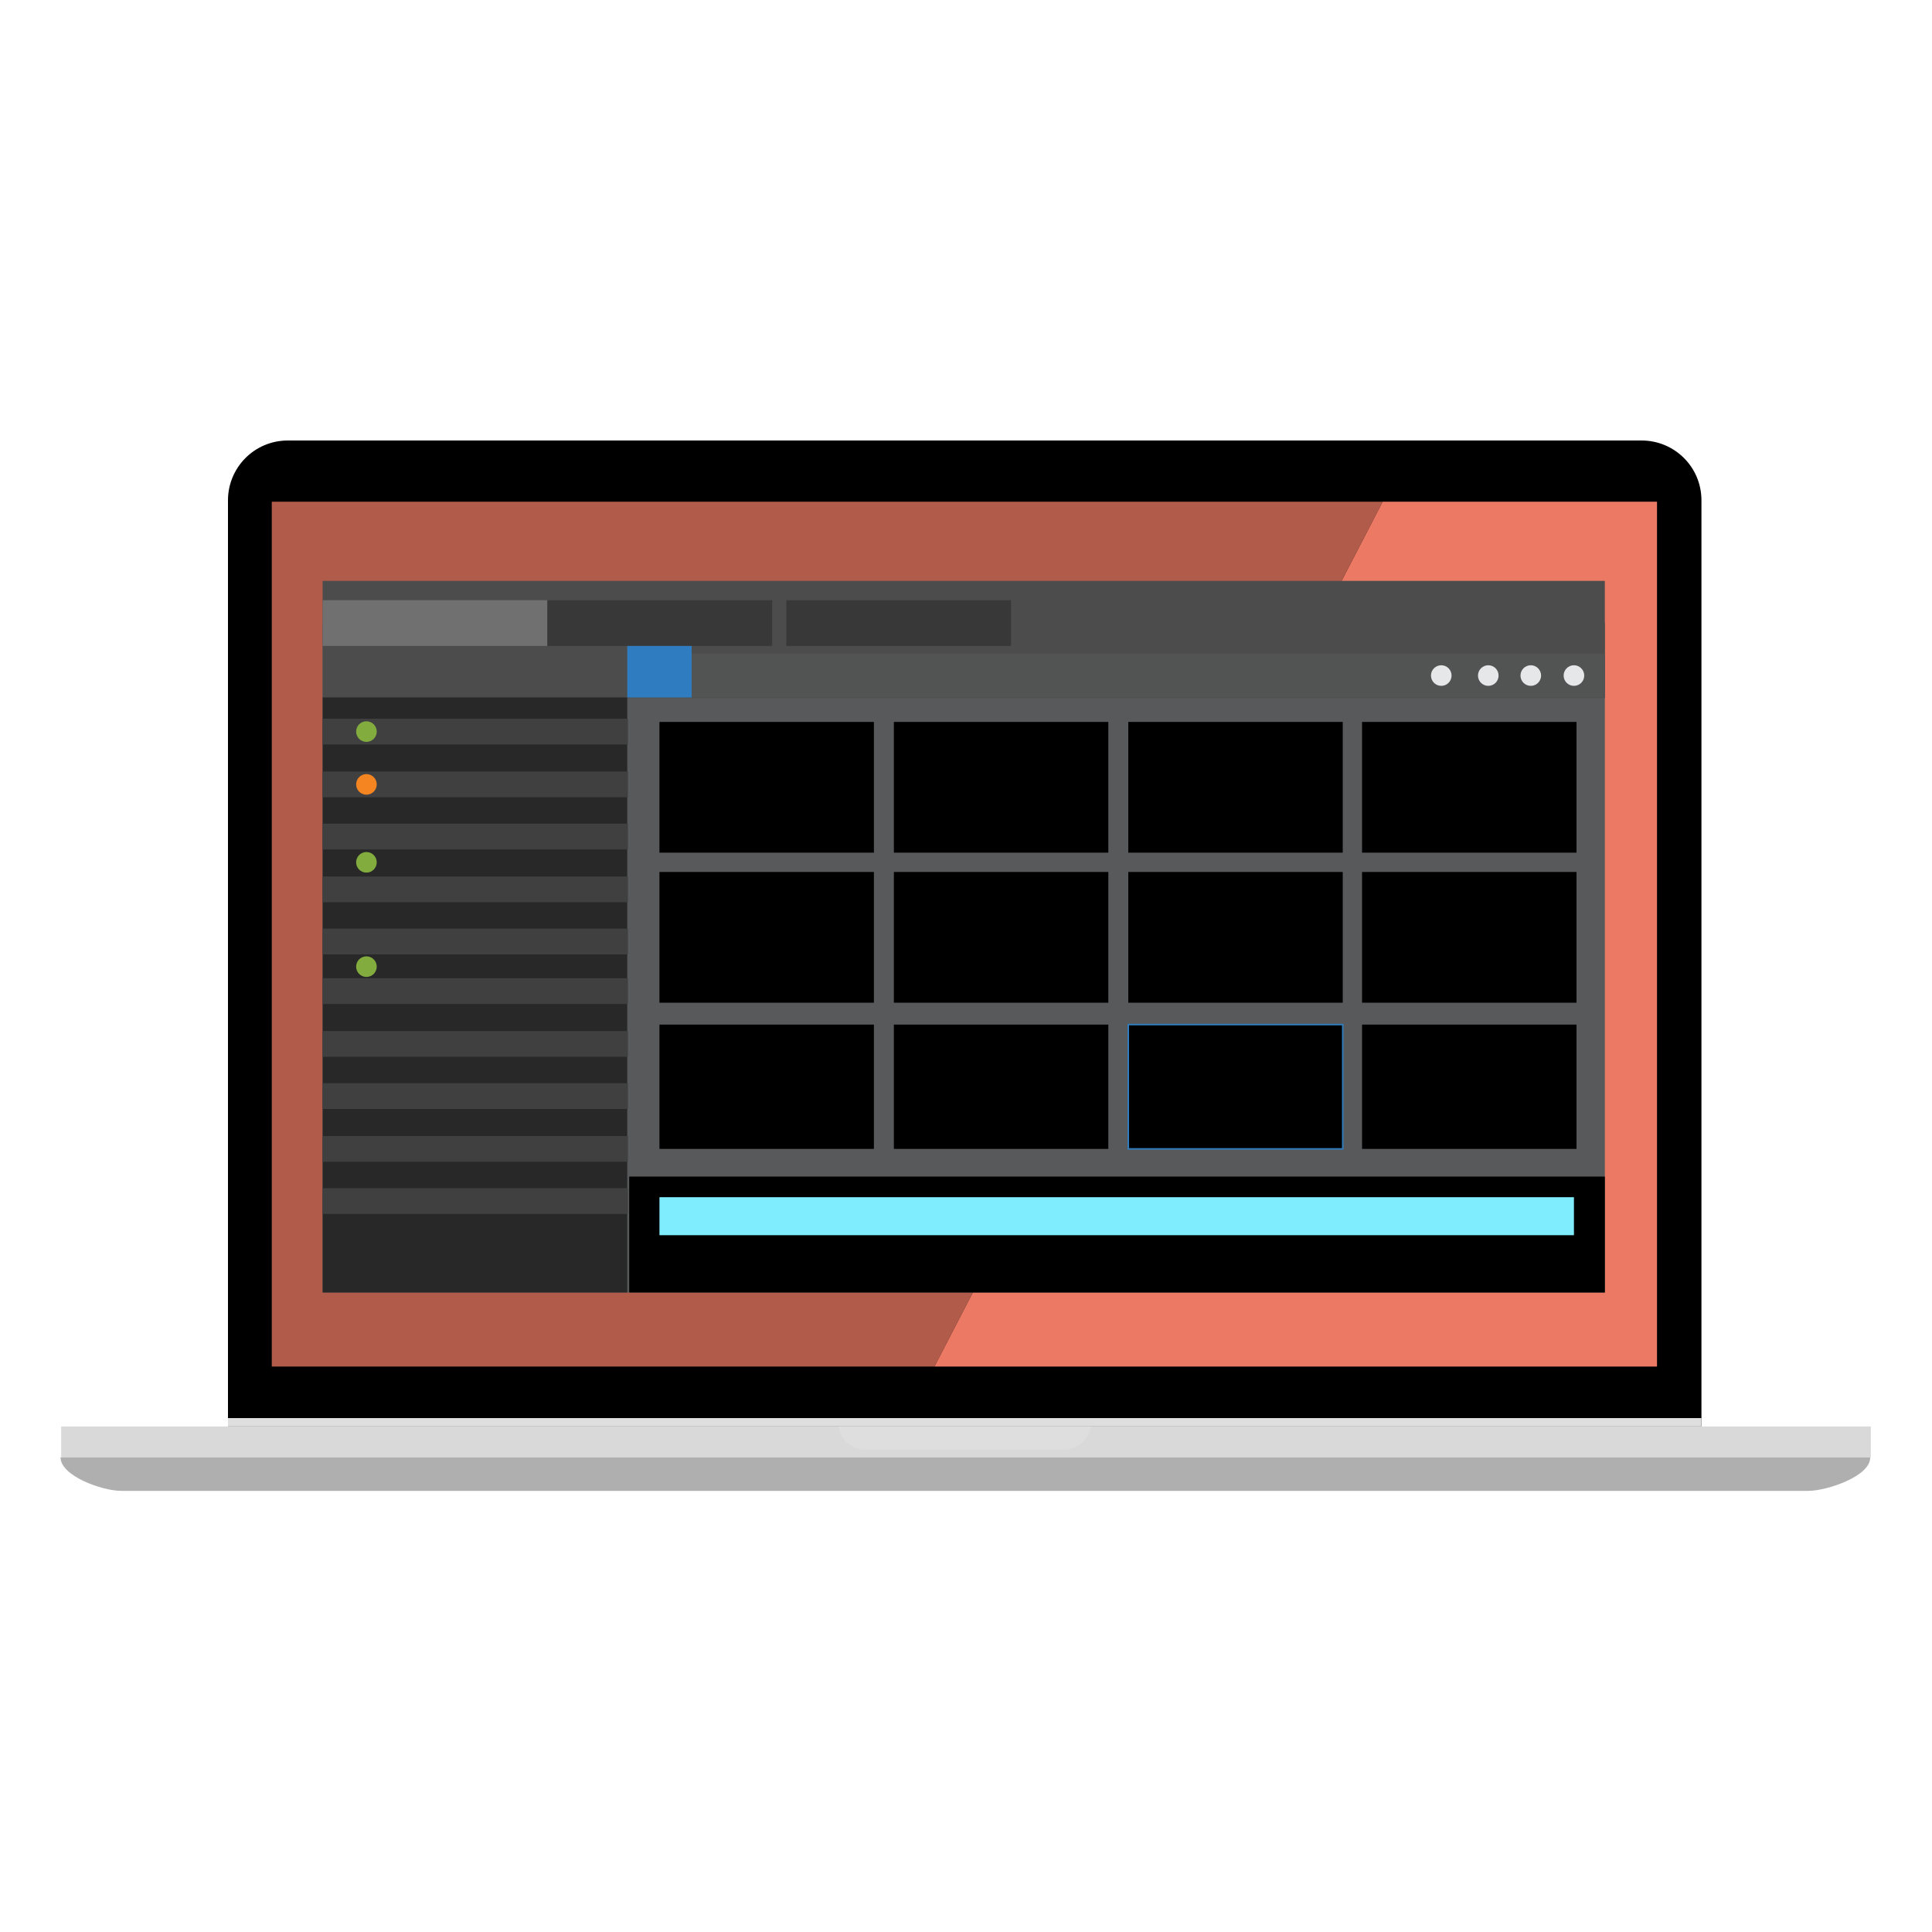
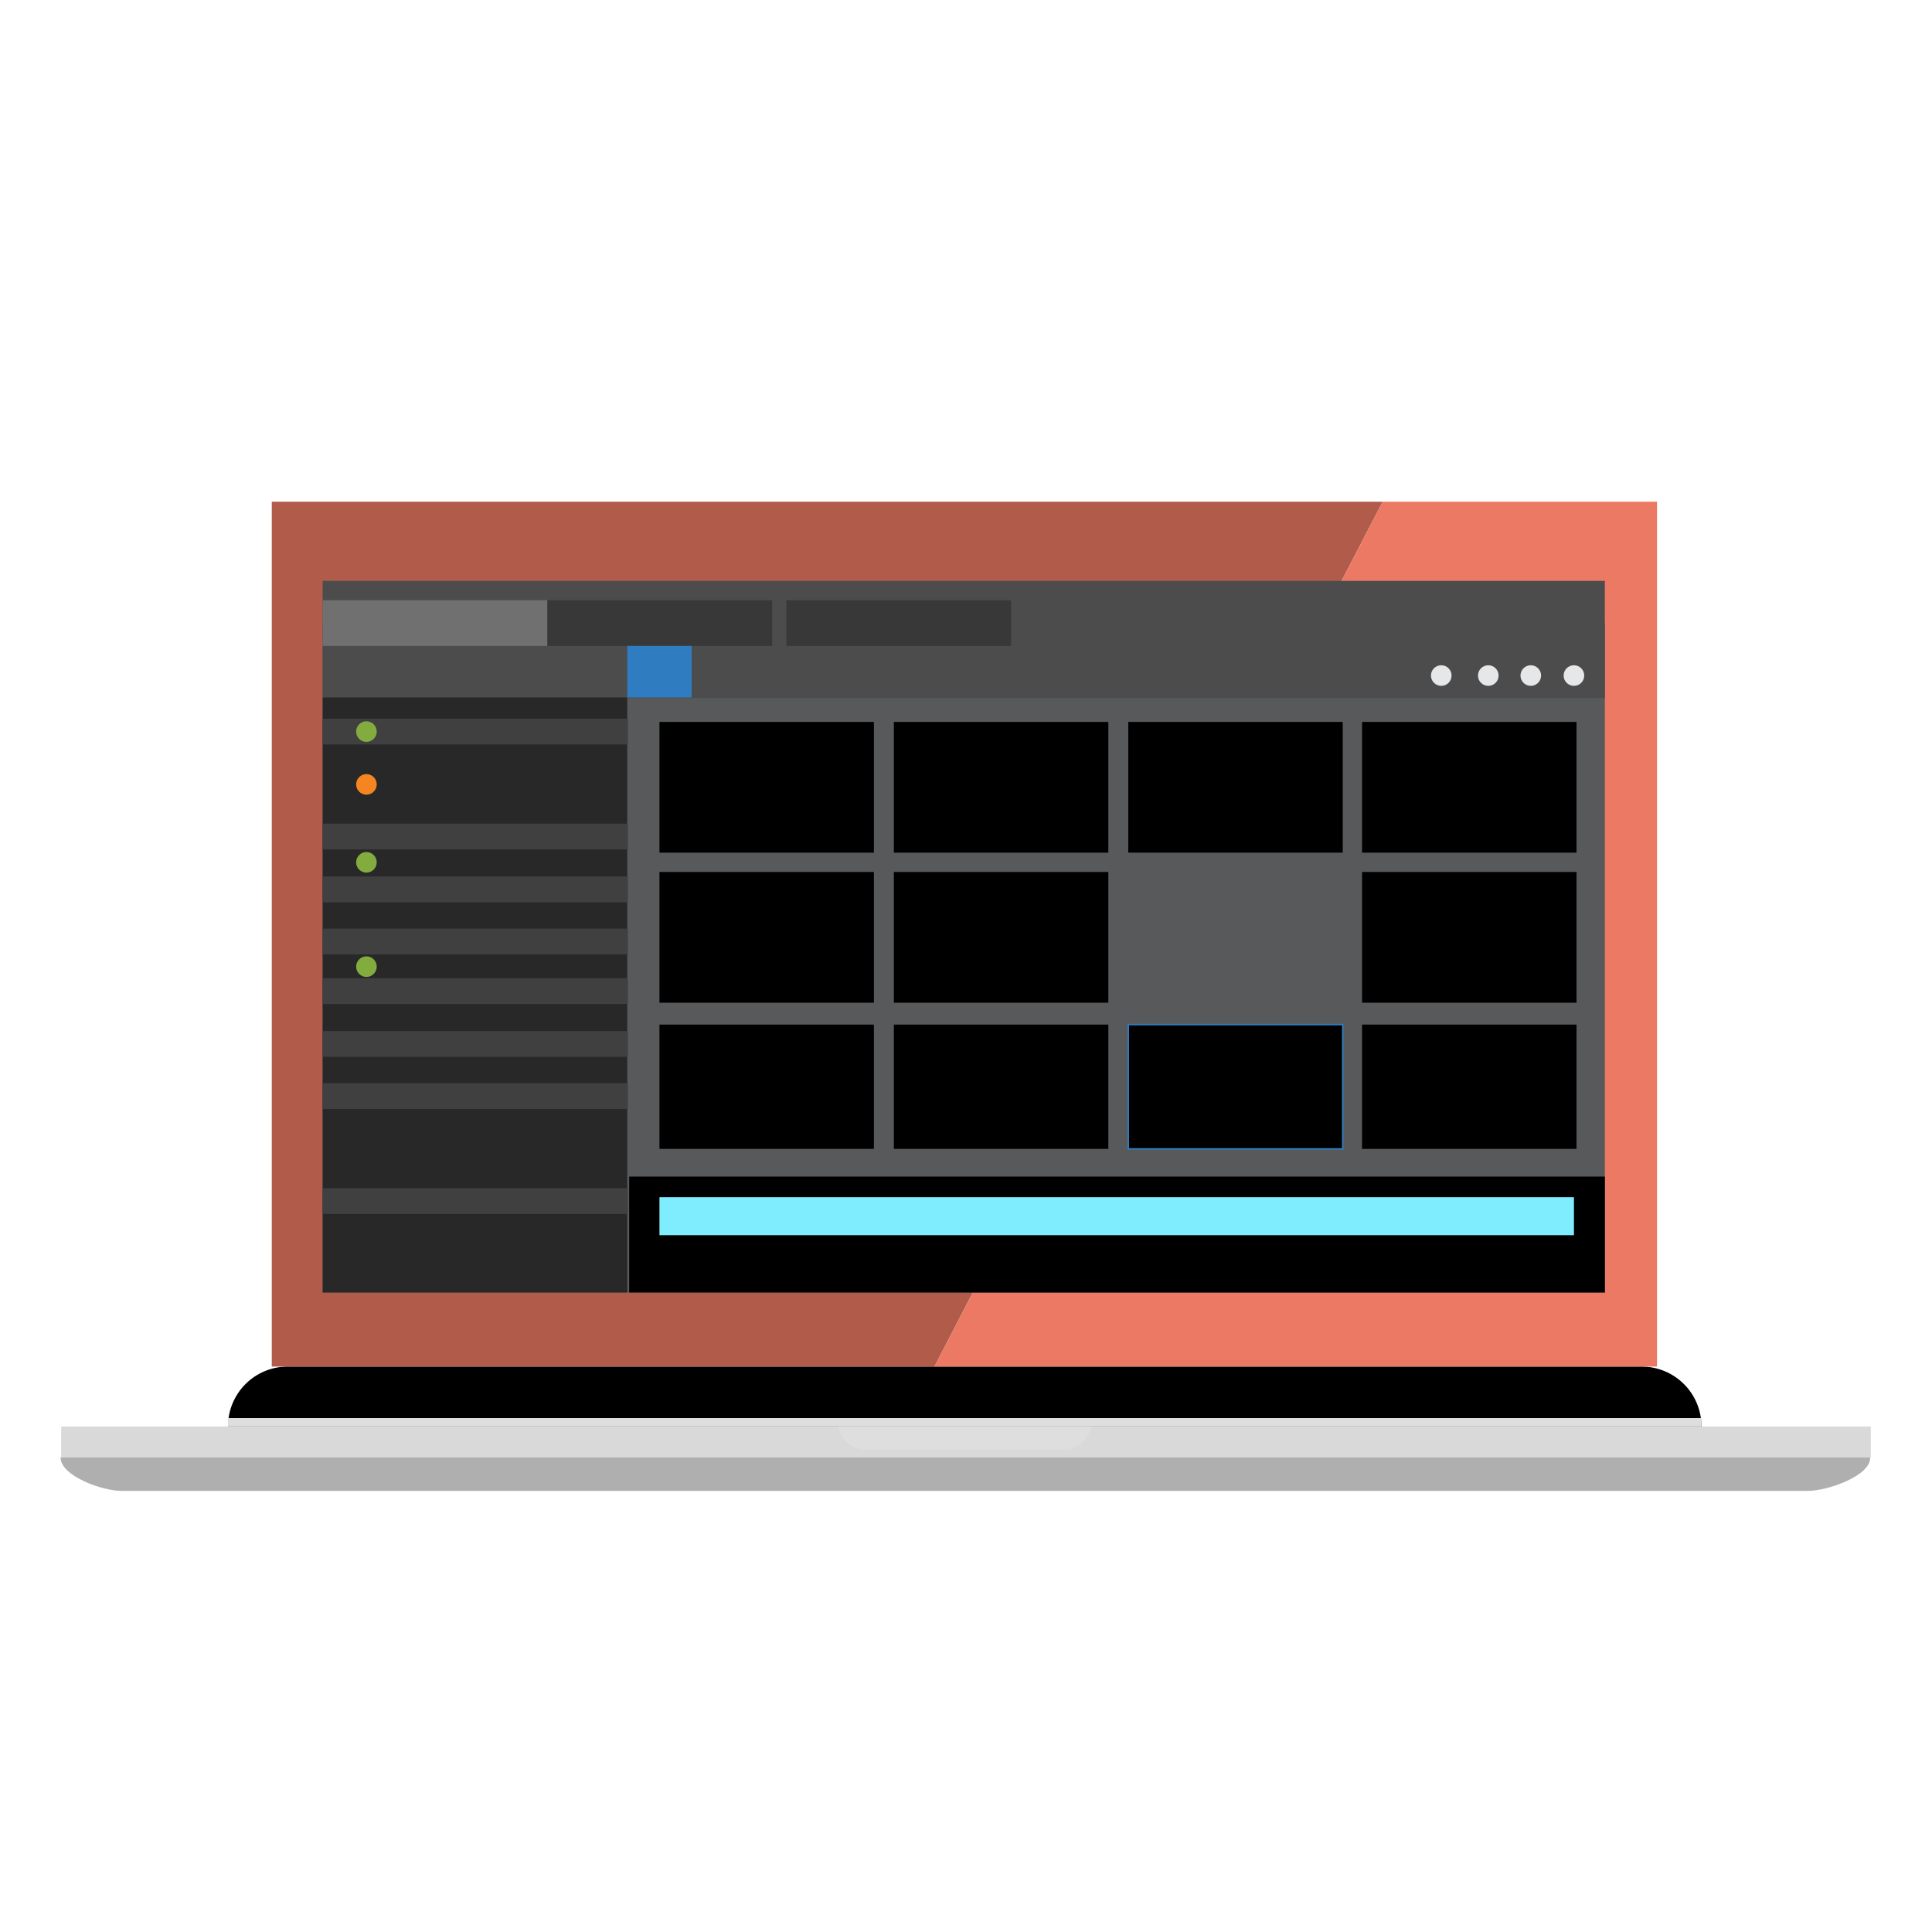
<svg xmlns="http://www.w3.org/2000/svg" version="1.1" id="Layer_1" x="0px" y="0px" viewBox="0 0 300 300" style="enable-background:new 0 0 300 300;" xml:space="preserve">
  <style type="text/css">
	.st0{fill:#B15B4B;}
	.st1{fill:#EC7964;}
	.st2{fill:#D9D9D9;}
	.st3{fill:#DEDEDE;}
	.st4{fill:#AFAFAF;}
	.st5{fill:#58595B;}
	.st6{fill:#4C4C4C;}
	.st7{fill:#272827;}
	.st8{fill:#707070;}
	.st9{fill:#383838;}
	.st10{fill:#80EDFF;}
	.st11{stroke:#2F7DC0;stroke-width:0.236;stroke-miterlimit:10;}
	.st12{fill:#404041;}
	.st13{fill:#83AC3F;}
	.st14{fill:#F58520;}
	.st15{fill:#525353;}
	.st16{fill:#2F7DC0;}
	.st17{fill:#E6E7E8;}
</style>
  <g>
    <g>
-       <path d="M264.1,221.5H35.4V77.7c0-5.1,4.1-9.3,9.3-9.3h210.2c5.1,0,9.3,4.1,9.3,9.3V221.5z" />
+       <path d="M264.1,221.5H35.4c0-5.1,4.1-9.3,9.3-9.3h210.2c5.1,0,9.3,4.1,9.3,9.3V221.5z" />
    </g>
    <polygon class="st0" points="214.7,77.9 42.2,77.9 42.2,212.2 145.1,212.2  " />
    <polygon class="st1" points="145.1,212.2 257.3,212.2 257.3,77.9 214.7,77.9  " />
    <rect x="9.5" y="221.5" class="st2" width="281" height="4.8" />
    <rect x="35.4" y="220.2" class="st3" width="228.8" height="1.3" />
    <path class="st4" d="M280.8,231.5h-262c-2.9,0-9.4-2.3-9.4-5.2l0,0h281l0,0C290.5,229.2,283.7,231.5,280.8,231.5z" />
    <path class="st3" d="M130.2,221.5c0.3,2.1,2.1,3.6,4.2,3.6h30.8c2.1,0,3.9-1.6,4.2-3.6H130.2z" />
    <g>
      <g>
        <rect x="50.1" y="96.7" class="st5" width="199.1" height="104" />
        <rect x="50.1" y="90.2" class="st6" width="199.1" height="18.2" />
        <rect x="50.1" y="108.3" class="st7" width="47.3" height="92.4" />
        <rect x="50.1" y="93.2" class="st8" width="34.9" height="7.1" />
        <rect x="85" y="93.2" class="st9" width="34.9" height="7.1" />
        <rect x="122.1" y="93.2" class="st9" width="34.9" height="7.1" />
        <rect x="102.4" y="112.1" width="33.3" height="20.3" />
        <rect x="102.4" y="159.1" width="33.3" height="19.3" />
        <rect x="102.4" y="135.4" width="33.3" height="20.3" />
        <rect x="97.7" y="182.7" width="151.5" height="18" />
        <rect x="102.4" y="185.9" class="st10" width="142" height="5.9" />
        <rect x="175.2" y="112.1" width="33.3" height="20.3" />
        <rect x="175.2" y="159.1" class="st11" width="33.3" height="19.3" />
-         <rect x="175.2" y="135.4" width="33.3" height="20.3" />
        <g>
          <rect x="138.8" y="112.1" width="33.3" height="20.3" />
        </g>
        <rect x="138.8" y="159.1" width="33.3" height="19.3" />
        <rect x="138.8" y="135.4" width="33.3" height="20.3" />
        <rect x="211.5" y="112.1" width="33.3" height="20.3" />
        <rect x="211.5" y="159.1" width="33.3" height="19.3" />
        <rect x="211.5" y="135.4" width="33.3" height="20.3" />
        <rect x="50.1" y="111.6" class="st12" width="47.4" height="4" />
-         <rect x="50.1" y="119.8" class="st12" width="47.4" height="4" />
        <rect x="50.1" y="127.9" class="st12" width="47.4" height="4" />
        <rect x="50.1" y="136.1" class="st12" width="47.4" height="4" />
        <rect x="50.1" y="144.2" class="st12" width="47.4" height="4" />
        <rect x="50.1" y="151.9" class="st12" width="47.4" height="4" />
        <rect x="50.1" y="160.1" class="st12" width="47.4" height="4" />
        <rect x="50.1" y="168.2" class="st12" width="47.4" height="4" />
-         <rect x="50.1" y="176.4" class="st12" width="47.4" height="4" />
        <rect x="50.1" y="184.5" class="st12" width="47.4" height="4" />
        <circle class="st13" cx="56.9" cy="113.6" r="1.6" />
        <circle class="st13" cx="56.9" cy="133.9" r="1.6" />
        <circle class="st13" cx="56.9" cy="150.1" r="1.6" />
        <circle class="st14" cx="56.9" cy="121.8" r="1.6" />
-         <rect x="97.7" y="101.5" class="st15" width="151.5" height="6.8" />
        <rect x="97.4" y="100.3" class="st16" width="10" height="8" />
        <circle class="st17" cx="244.4" cy="104.9" r="1.6" />
        <circle class="st17" cx="237.7" cy="104.9" r="1.6" />
        <circle class="st17" cx="231.1" cy="104.9" r="1.6" />
        <circle class="st17" cx="223.8" cy="104.9" r="1.6" />
      </g>
    </g>
  </g>
</svg>